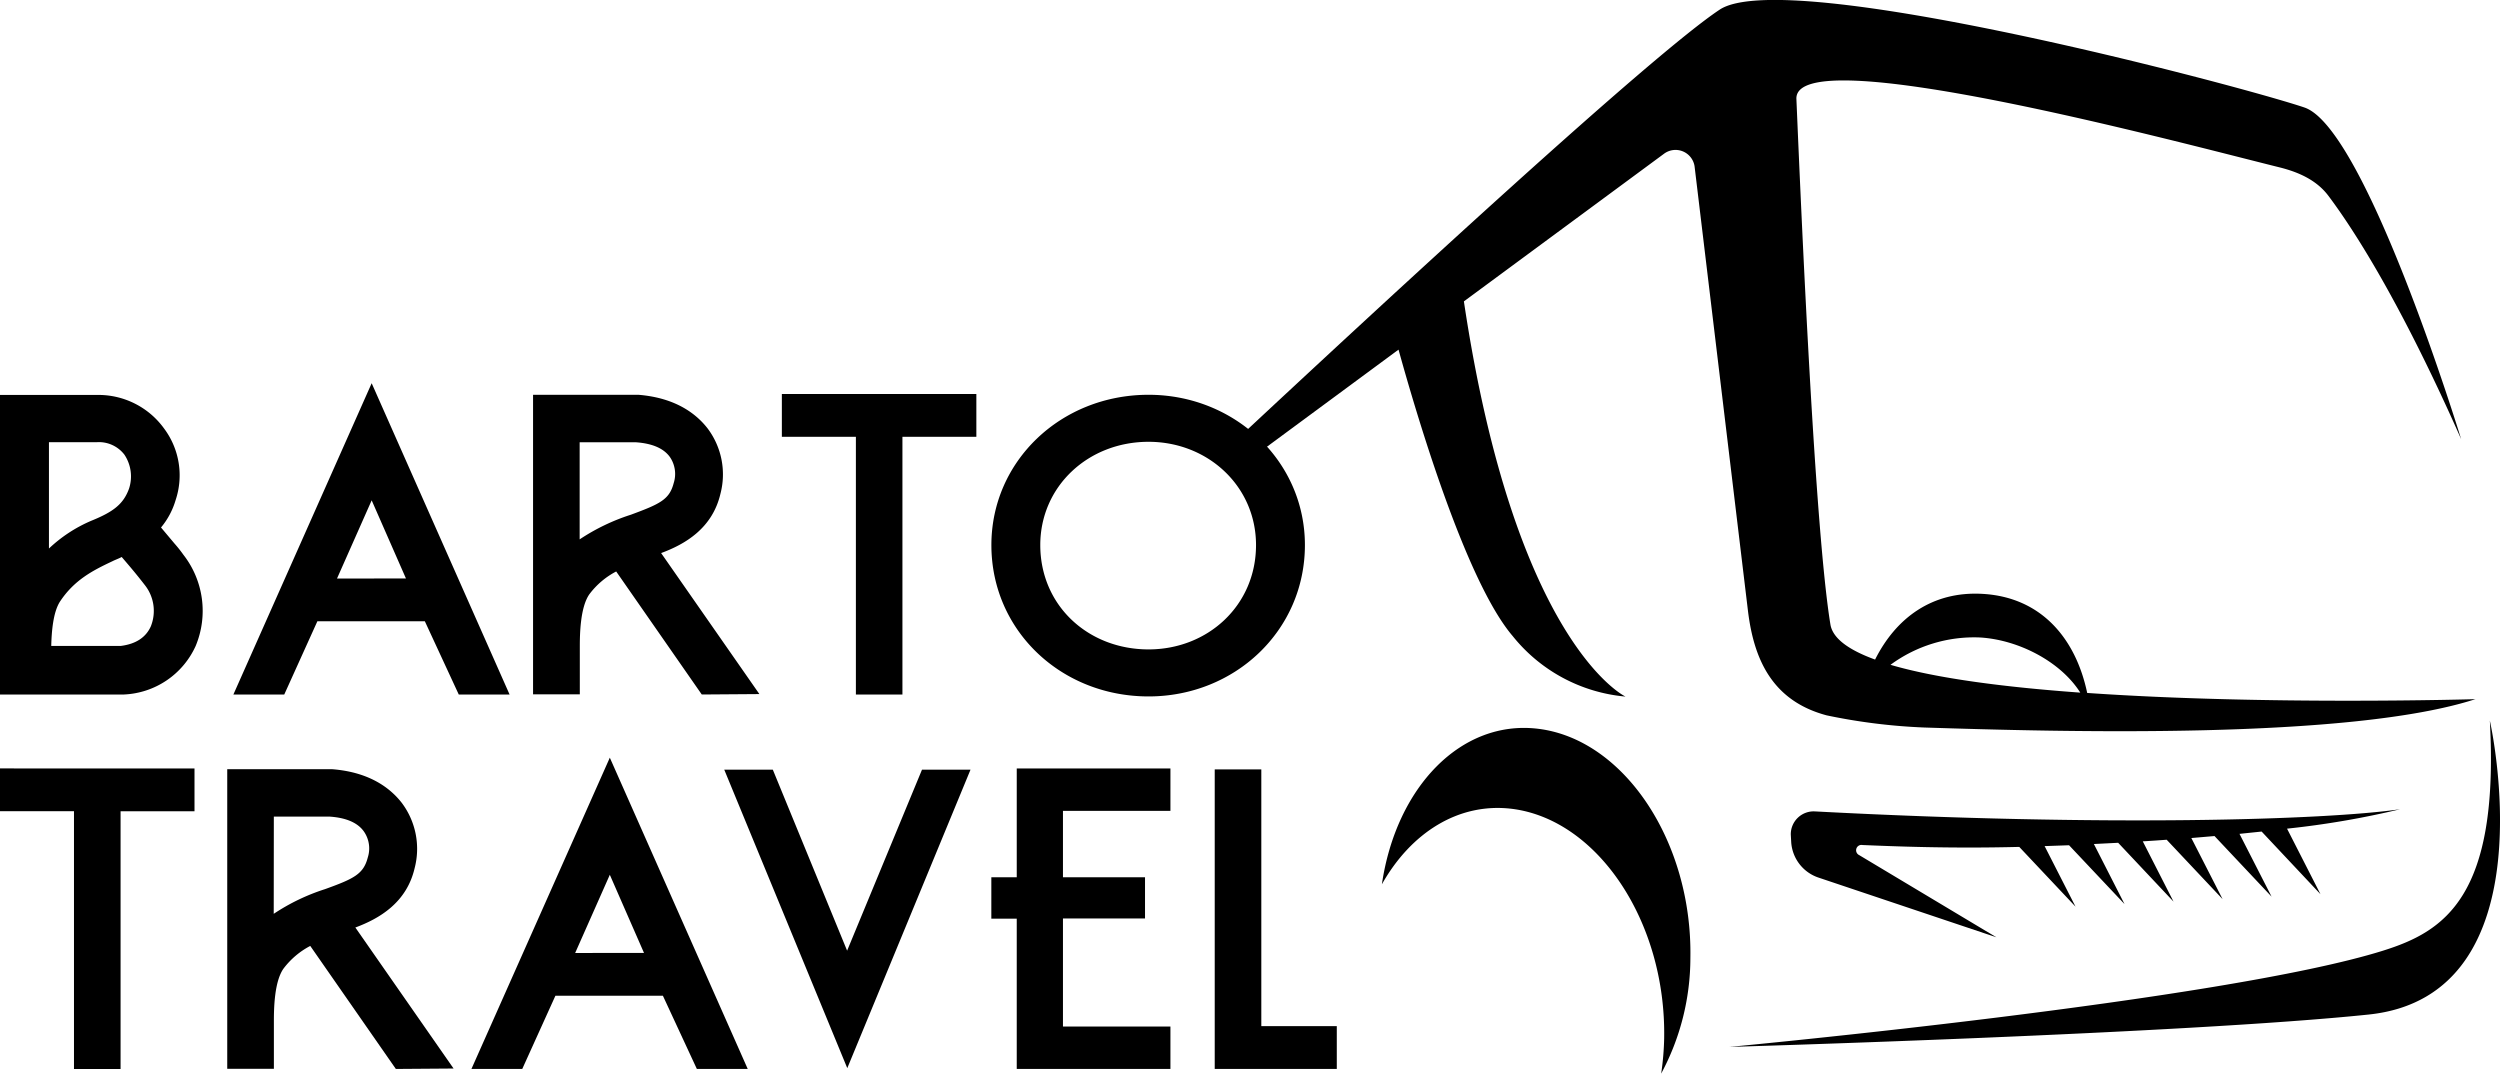
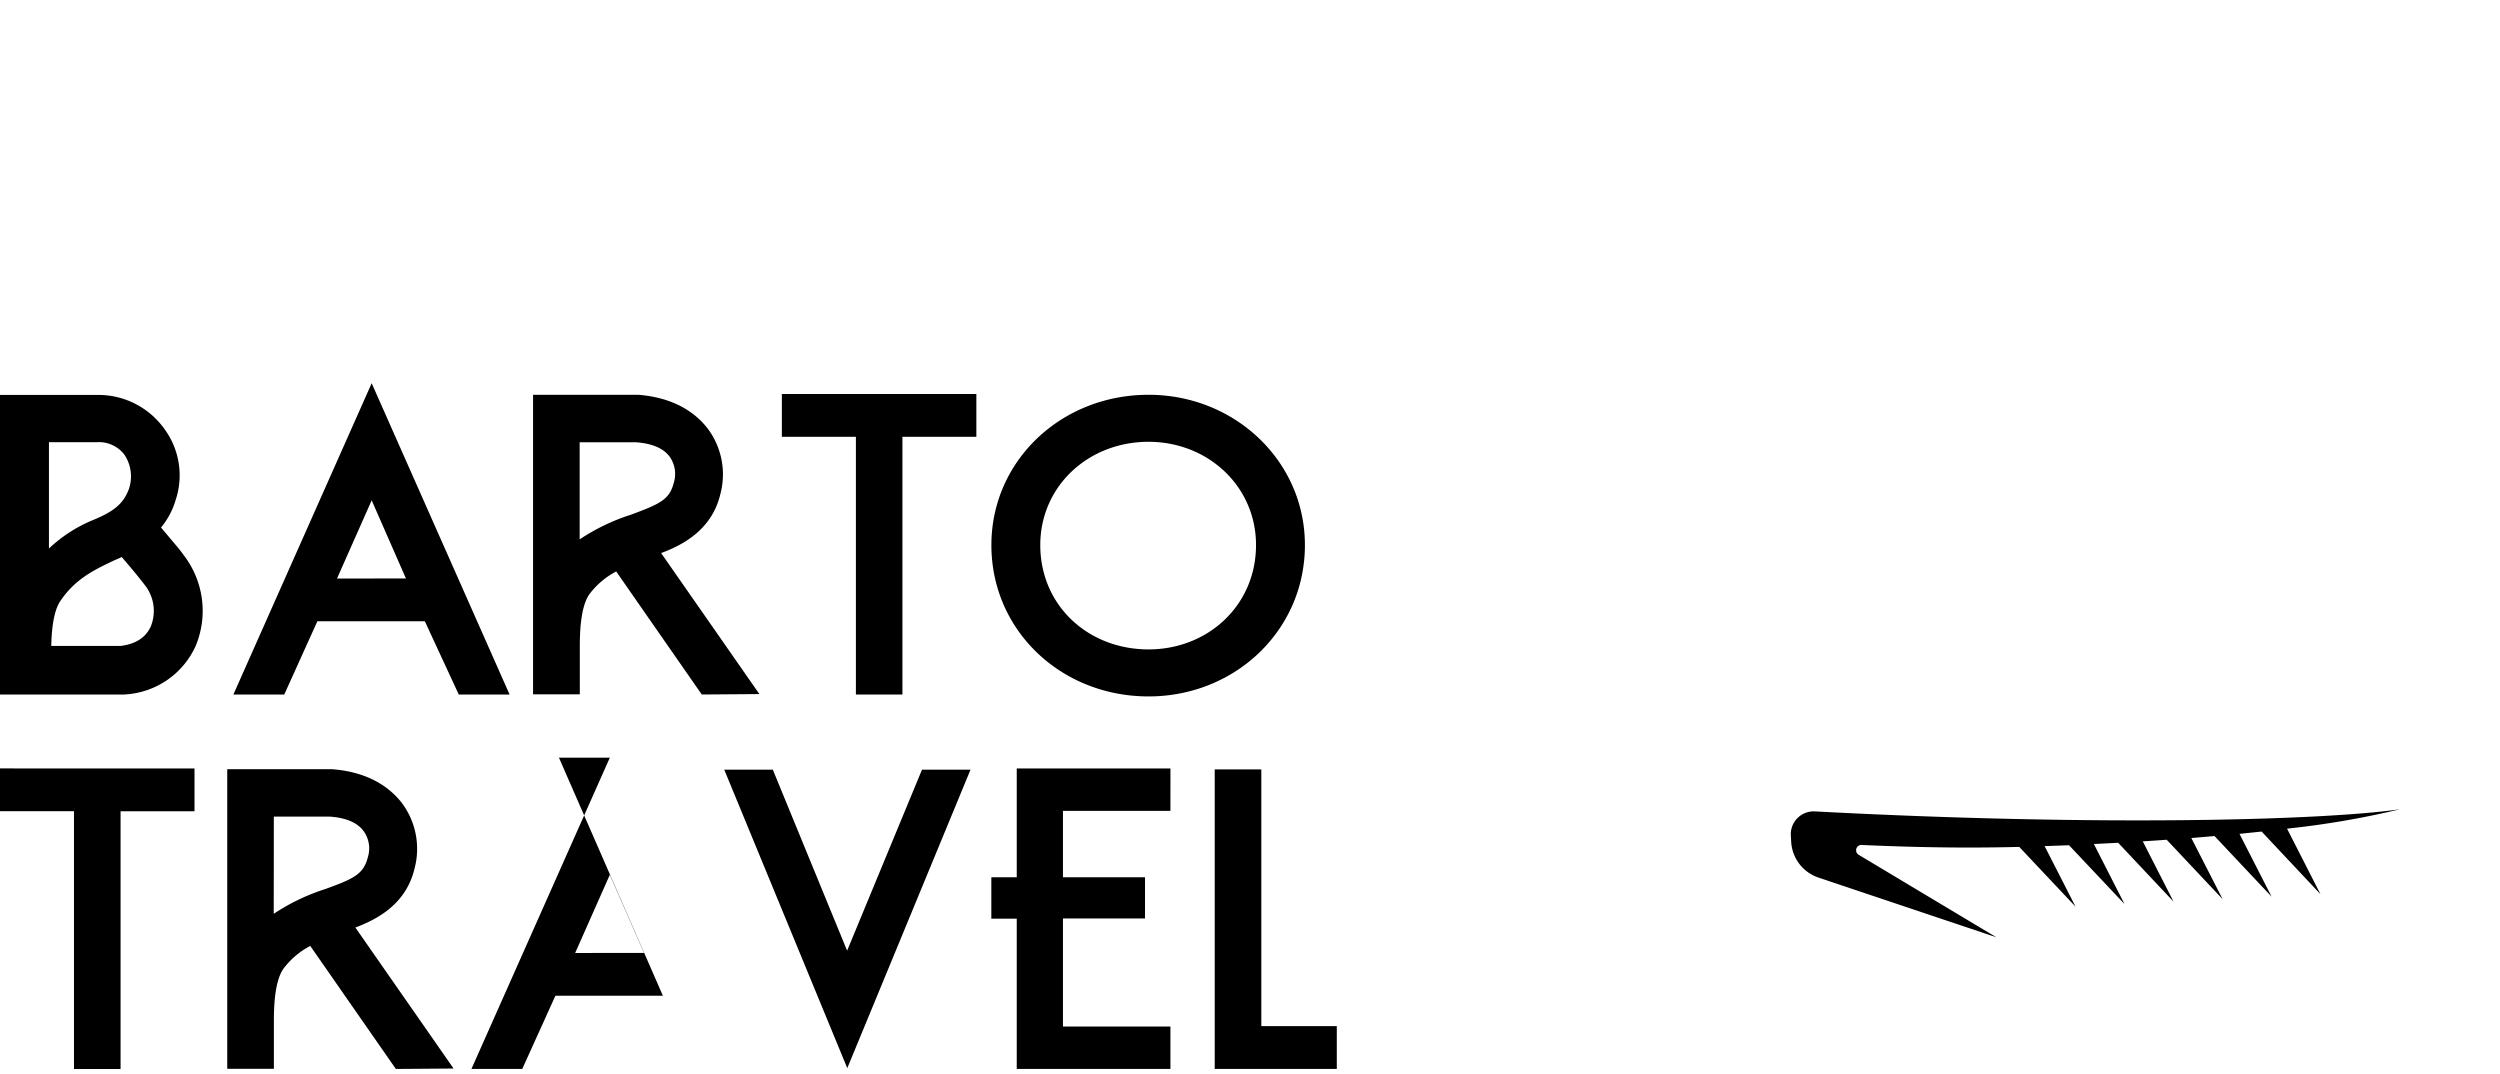
<svg xmlns="http://www.w3.org/2000/svg" viewBox="0 0 467.35 200.7">
  <g data-name="Layer 2">
    <g data-name="Vrstva 2">
-       <path d="M287.55 136.24c-14.39-1.76-26.55 10.87-29.22 29.07 5.43-9.64 14.32-15.32 24.29-14.11 16.09 2 28.84 21.15 28.48 42.85a52.91 52.91 0 01-.56 6.65 45.79 45.79 0 005.46-21.61c.39-21.7-12.36-40.88-28.45-42.85zM341.48 133.73A109.81 109.81 0 00359.7 136c25.39.82 79.52 2.32 103.06-5.3 0 0-38.94 1.17-72.58-1.16-2.15-10.22-8.61-17.89-19.54-18.52-9.44-.55-16.22 4.52-20.11 12.28-4.84-1.76-7.91-3.91-8.35-6.55-2.88-17.51-5.39-75.4-6.36-98.24-.47-11.26 71.35 8.07 90.33 12.78 3.61.9 6.93 2.41 9.11 5.3 4.66 6.2 13.38 19.63 24.83 45.51 0 0-17.75-58.07-29.29-62S334-6.49 321.48 1.8s-60.58 52.65-91.37 81.38v5.3l31.33-23.12c3.32 12 12.51 43.2 21.33 53.53a30.49 30.49 0 0021.1 11.33s-20.61-9.73-30.21-73.88l37.4-27.59a3.6 3.6 0 015.72 2.32l10 83.26c1.1 8.83 4.45 16.67 14.7 19.4zm28.65-14.56c7.16.42 15.06 4.47 18.76 10.31-13.91-1-26.77-2.63-35.48-5.2a26.36 26.36 0 0116.72-5.11zM465.45 134.71c1.82 33-8.55 39.42-19.94 43-29.93 9.4-122.21 18-122.21 18s85.17-2.47 119.48-6.05 22.67-54.95 22.67-54.95z" />
-       <path d="M339.38 151.69a4.28 4.28 0 00-4.61 4.33l.08 1.44a7.49 7.49 0 005.17 6.62l33.19 11.14-25.66-15.37a1 1 0 01.64-1.88c5.34.22 16.13.69 29.29.35L388 169.49l-5.78-11.32 4.57-.16 10.37 11-5.73-11.23 4.54-.23 10.35 11-5.75-11.27q2.24-.13 4.47-.3l10.45 11.1-5.84-11.42 4.33-.37 10.67 11.33-6-11.74 4.14-.43 11 11.71-6.25-12.25a164.74 164.74 0 0021.13-3.63c-14 2.03-55.39 3.26-109.29.41zM36.58 120.75a15.46 15.46 0 01-13.39 9.08H0v-56h18.15a15.15 15.15 0 0112.52 6.27 14.62 14.62 0 012.16 13.39 14.34 14.34 0 01-2.73 5.12l2.52 3a24.16 24.16 0 011.66 2.09 17.06 17.06 0 012.3 17.05zM18.15 82.66h-9v19.88a26.8 26.8 0 017.92-5.19c4.1-1.66 6-3.1 7.05-6a7.33 7.33 0 00-.86-6.35 6 6 0 00-5.11-2.34zm8.93 26.72c-1.73-2.24-3.1-3.82-4.33-5.26-.5.29-1.15.5-1.72.79-3.68 1.73-7.2 3.53-9.87 7.63-1.22 2-1.51 5.4-1.58 8.21h13q4.22-.54 5.62-3.67a7.78 7.78 0 00-1.12-7.7zM79.42 116.14H59.33l-6.19 13.69h-9.51l25.85-58.19 25.78 58.19h-9.5zm-3.53-8l-6.41-14.61L63 108.15zM131.19 129.83l-16-23a14.93 14.93 0 00-5 4.24c-1.73 2.45-1.8 7.49-1.8 9.87v8.86h-8.74v-56h19.66c7.2.57 11 3.74 13 6.33a14.3 14.3 0 012.37 12.17c-1.51 6.48-6.62 9.44-11.09 11.09l18.37 26.36zm-22.83-29a38.41 38.41 0 019.58-4.61c5.4-2 7.2-2.81 8-5.91a5.58 5.58 0 00-.72-4.89c-1.15-1.59-3.24-2.52-6.34-2.74h-10.52zM182.52 73.66v8H168.7v48.18H160V81.65h-13.84v-8zM185.33 101.89c0-15.7 13-28.09 29.38-28.09 16.12 0 29.23 12.39 29.23 28.09 0 16-13.11 28.3-29.23 28.3-16.35 0-29.38-12.32-29.38-28.3zm9.14 0c0 11.3 8.93 19.51 20.24 19.51 11.08 0 20.09-8.21 20.09-19.51 0-11-9-19.3-20.09-19.3-11.31 0-20.24 8.35-20.24 19.3zM36.36 143.66v8H22.54v48.18h-8.71v-48.19H0v-8zM74 199.83l-16-23a14.93 14.93 0 00-5 4.24c-1.73 2.45-1.8 7.49-1.8 9.87v8.86h-8.72v-56h19.66c7.2.57 11 3.74 13 6.33a14.3 14.3 0 012.37 12.17c-1.51 6.48-6.62 9.43-11.08 11.09l18.36 26.36zm-22.83-29a38.41 38.41 0 019.58-4.61c5.4-1.95 7.2-2.81 8-5.91a5.55 5.55 0 00-.75-4.91c-1.15-1.59-3.24-2.52-6.33-2.74H51.19zM123.92 186.14h-20.09l-6.2 13.69h-9.5L114 141.64l25.78 58.19h-9.51zm-3.53-8L114 163.53l-6.48 14.62zM158.39 199.68l-23-55.8h9.08l13.89 33.84 14-33.84h9.07zM218.8 151.58h-20.09V164h15.34v7.7h-15.34v20.2h20.09v7.93h-28.73v-28.09h-4.75V164h4.75v-20.34h28.73zM249.9 199.83h-22.82v-56h8.71v48h14.11z" />
+       <path d="M339.38 151.69a4.28 4.28 0 00-4.61 4.33l.08 1.44a7.49 7.49 0 005.17 6.62l33.19 11.14-25.66-15.37a1 1 0 01.64-1.88c5.34.22 16.13.69 29.29.35L388 169.49l-5.78-11.32 4.57-.16 10.37 11-5.73-11.23 4.54-.23 10.35 11-5.75-11.27q2.24-.13 4.47-.3l10.45 11.1-5.84-11.42 4.33-.37 10.67 11.33-6-11.74 4.14-.43 11 11.71-6.25-12.25a164.74 164.74 0 0021.13-3.63c-14 2.03-55.39 3.26-109.29.41zM36.58 120.75a15.46 15.46 0 01-13.39 9.08H0v-56h18.15a15.15 15.15 0 0112.52 6.27 14.62 14.62 0 012.16 13.39 14.34 14.34 0 01-2.73 5.12l2.52 3a24.16 24.16 0 011.66 2.09 17.06 17.06 0 012.3 17.05zM18.15 82.66h-9v19.88a26.8 26.8 0 017.92-5.19c4.1-1.66 6-3.1 7.05-6a7.33 7.33 0 00-.86-6.35 6 6 0 00-5.11-2.34zm8.93 26.72c-1.73-2.24-3.1-3.82-4.33-5.26-.5.29-1.15.5-1.72.79-3.68 1.73-7.2 3.53-9.87 7.63-1.22 2-1.51 5.4-1.58 8.21h13q4.22-.54 5.62-3.67a7.78 7.78 0 00-1.12-7.7zM79.42 116.14H59.33l-6.19 13.69h-9.51l25.85-58.19 25.78 58.19h-9.5zm-3.53-8l-6.41-14.61L63 108.15zM131.19 129.83l-16-23a14.93 14.93 0 00-5 4.24c-1.73 2.45-1.8 7.49-1.8 9.87v8.86h-8.74v-56h19.66c7.2.57 11 3.74 13 6.33a14.3 14.3 0 012.37 12.17c-1.51 6.48-6.62 9.44-11.09 11.09l18.37 26.36zm-22.83-29a38.41 38.41 0 019.58-4.61c5.4-2 7.2-2.81 8-5.91a5.58 5.58 0 00-.72-4.89c-1.15-1.59-3.24-2.52-6.34-2.74h-10.52zM182.52 73.66v8H168.7v48.18H160V81.65h-13.84v-8zM185.33 101.89c0-15.7 13-28.09 29.38-28.09 16.12 0 29.23 12.39 29.23 28.09 0 16-13.11 28.3-29.23 28.3-16.35 0-29.38-12.32-29.38-28.3zm9.14 0c0 11.3 8.93 19.51 20.24 19.51 11.08 0 20.09-8.21 20.09-19.51 0-11-9-19.3-20.09-19.3-11.31 0-20.24 8.35-20.24 19.3zM36.36 143.66v8H22.54v48.18h-8.71v-48.19H0v-8zM74 199.83l-16-23a14.93 14.93 0 00-5 4.24c-1.73 2.45-1.8 7.49-1.8 9.87v8.86h-8.72v-56h19.66c7.2.57 11 3.74 13 6.33a14.3 14.3 0 012.37 12.17c-1.51 6.48-6.62 9.43-11.08 11.09l18.36 26.36zm-22.83-29a38.41 38.41 0 019.58-4.61c5.4-1.95 7.2-2.81 8-5.91a5.55 5.55 0 00-.75-4.91c-1.15-1.59-3.24-2.52-6.33-2.74H51.19zM123.92 186.14h-20.09l-6.2 13.69h-9.5L114 141.64h-9.51zm-3.53-8L114 163.53l-6.48 14.62zM158.39 199.68l-23-55.8h9.08l13.89 33.84 14-33.84h9.07zM218.8 151.58h-20.09V164h15.34v7.7h-15.34v20.2h20.09v7.93h-28.73v-28.09h-4.75V164h4.75v-20.34h28.73zM249.9 199.83h-22.82v-56h8.71v48h14.11z" />
    </g>
  </g>
</svg>